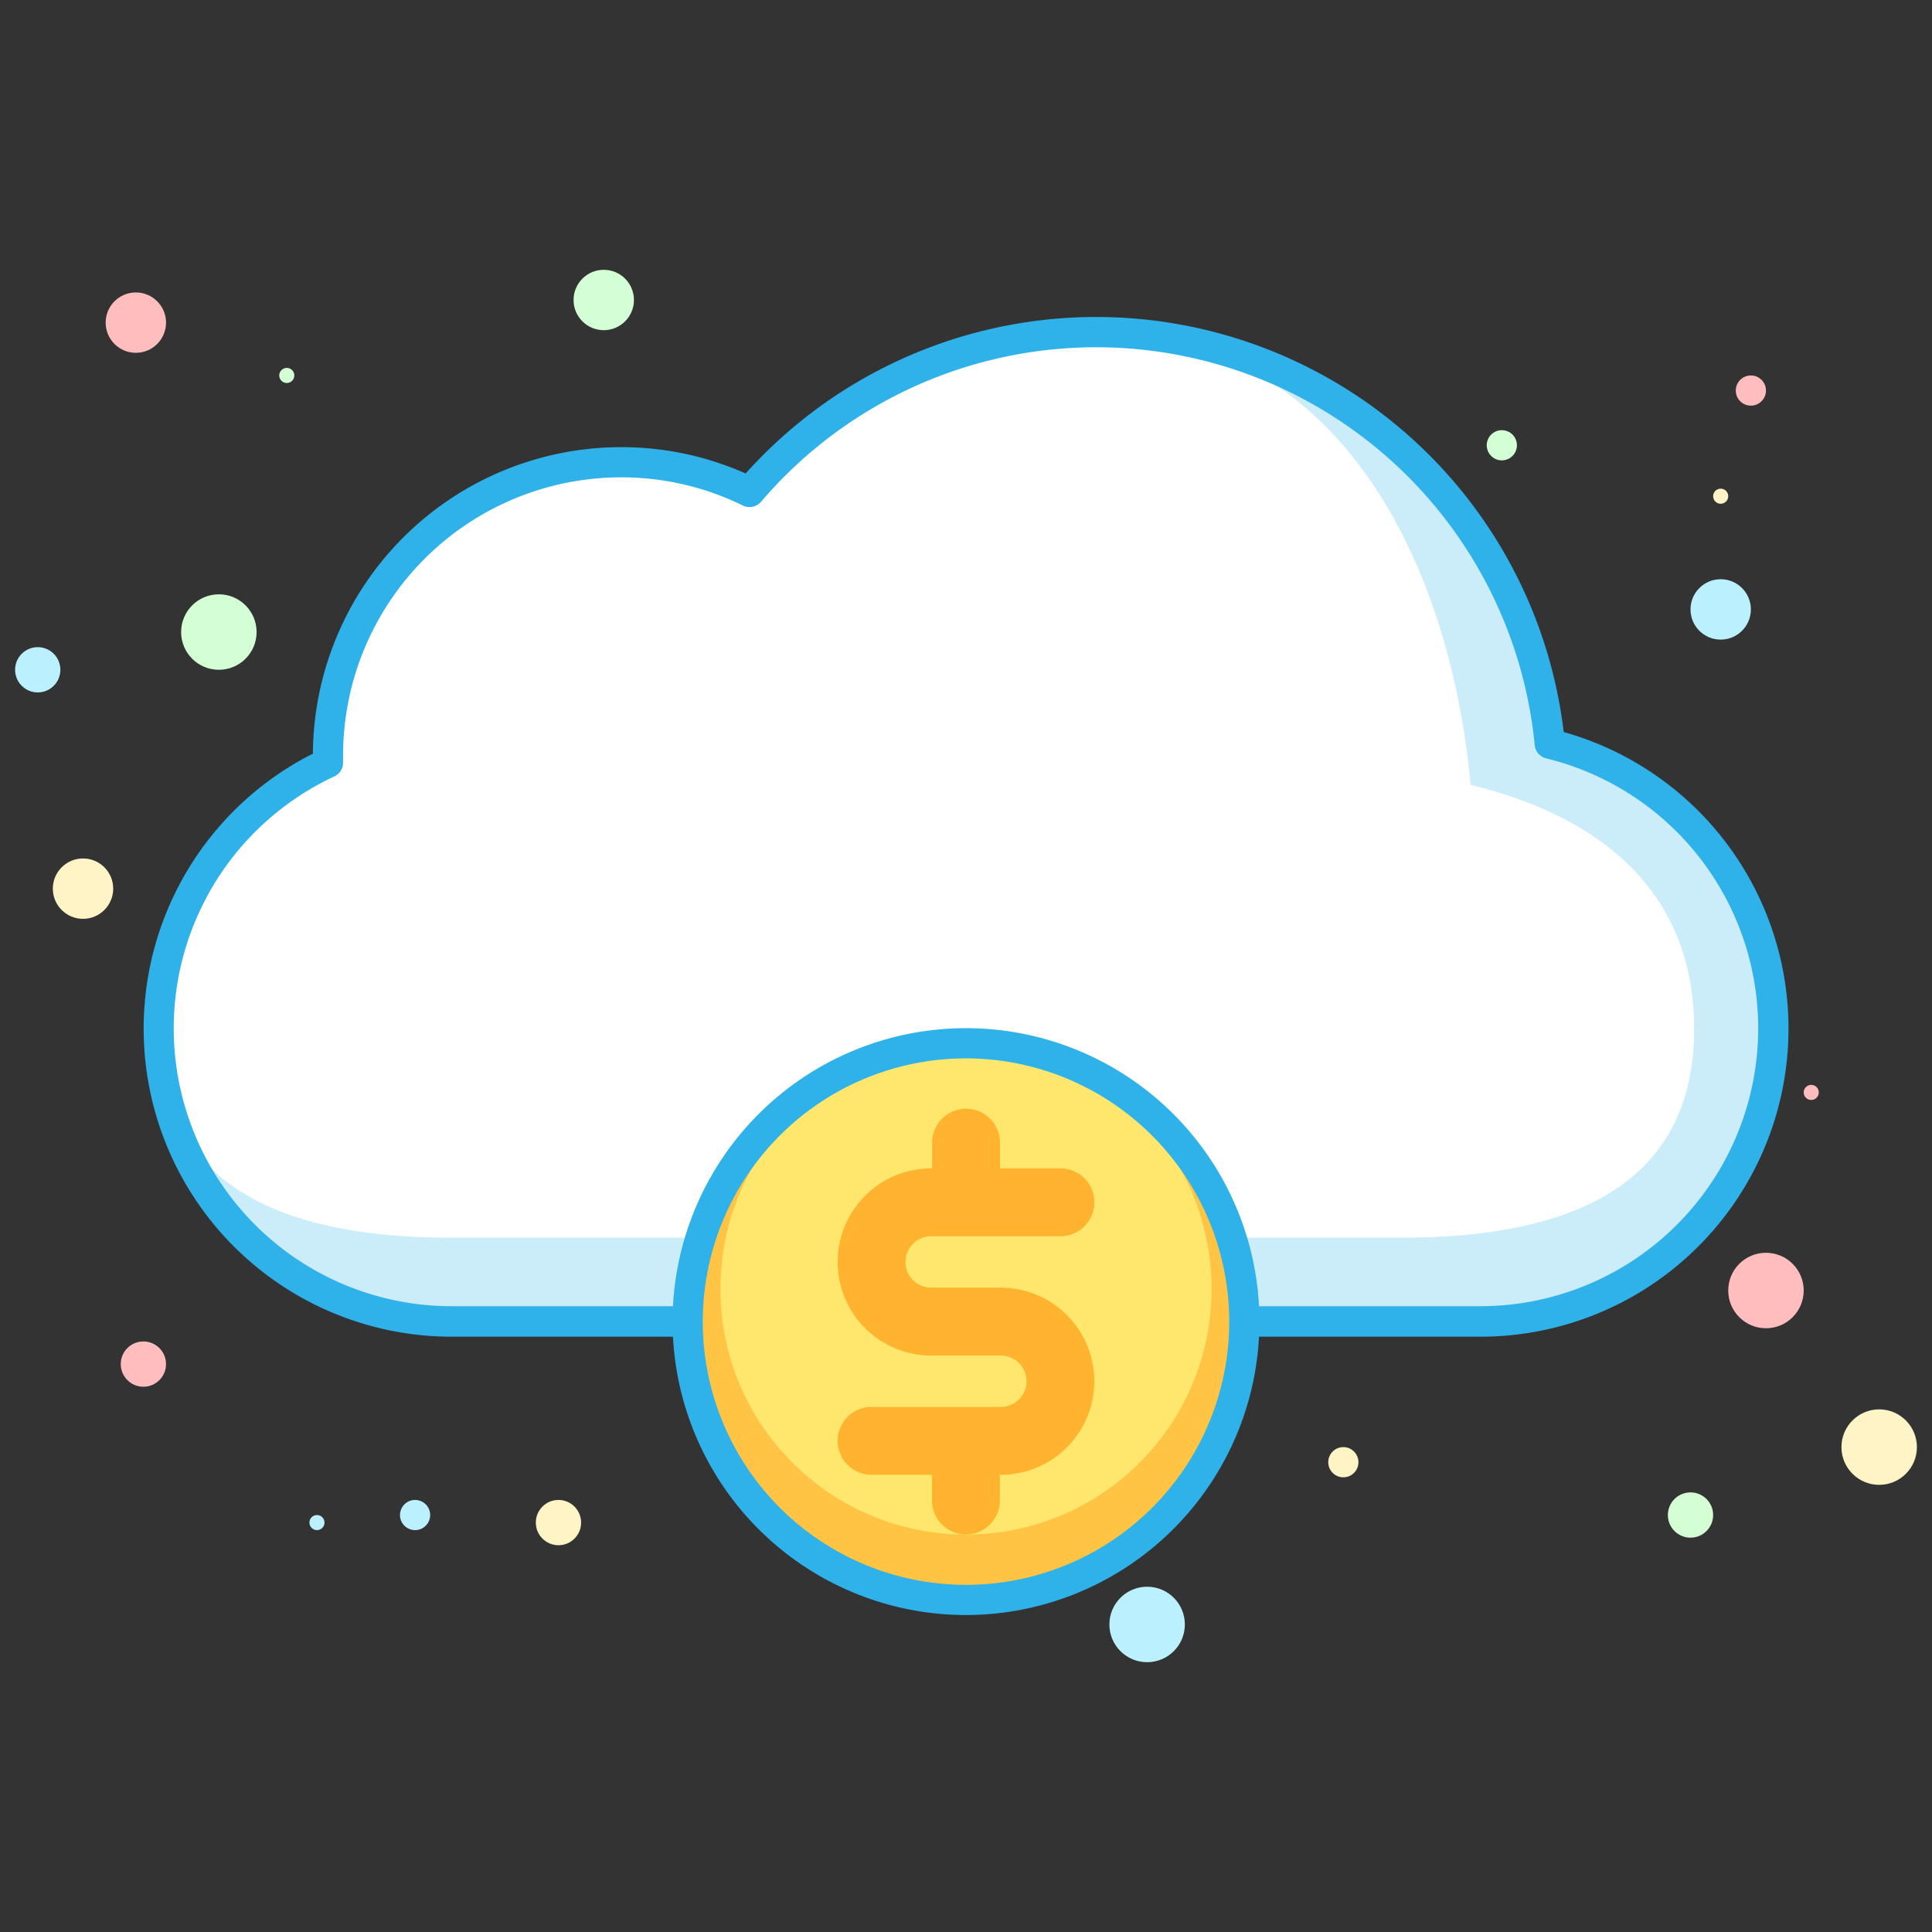
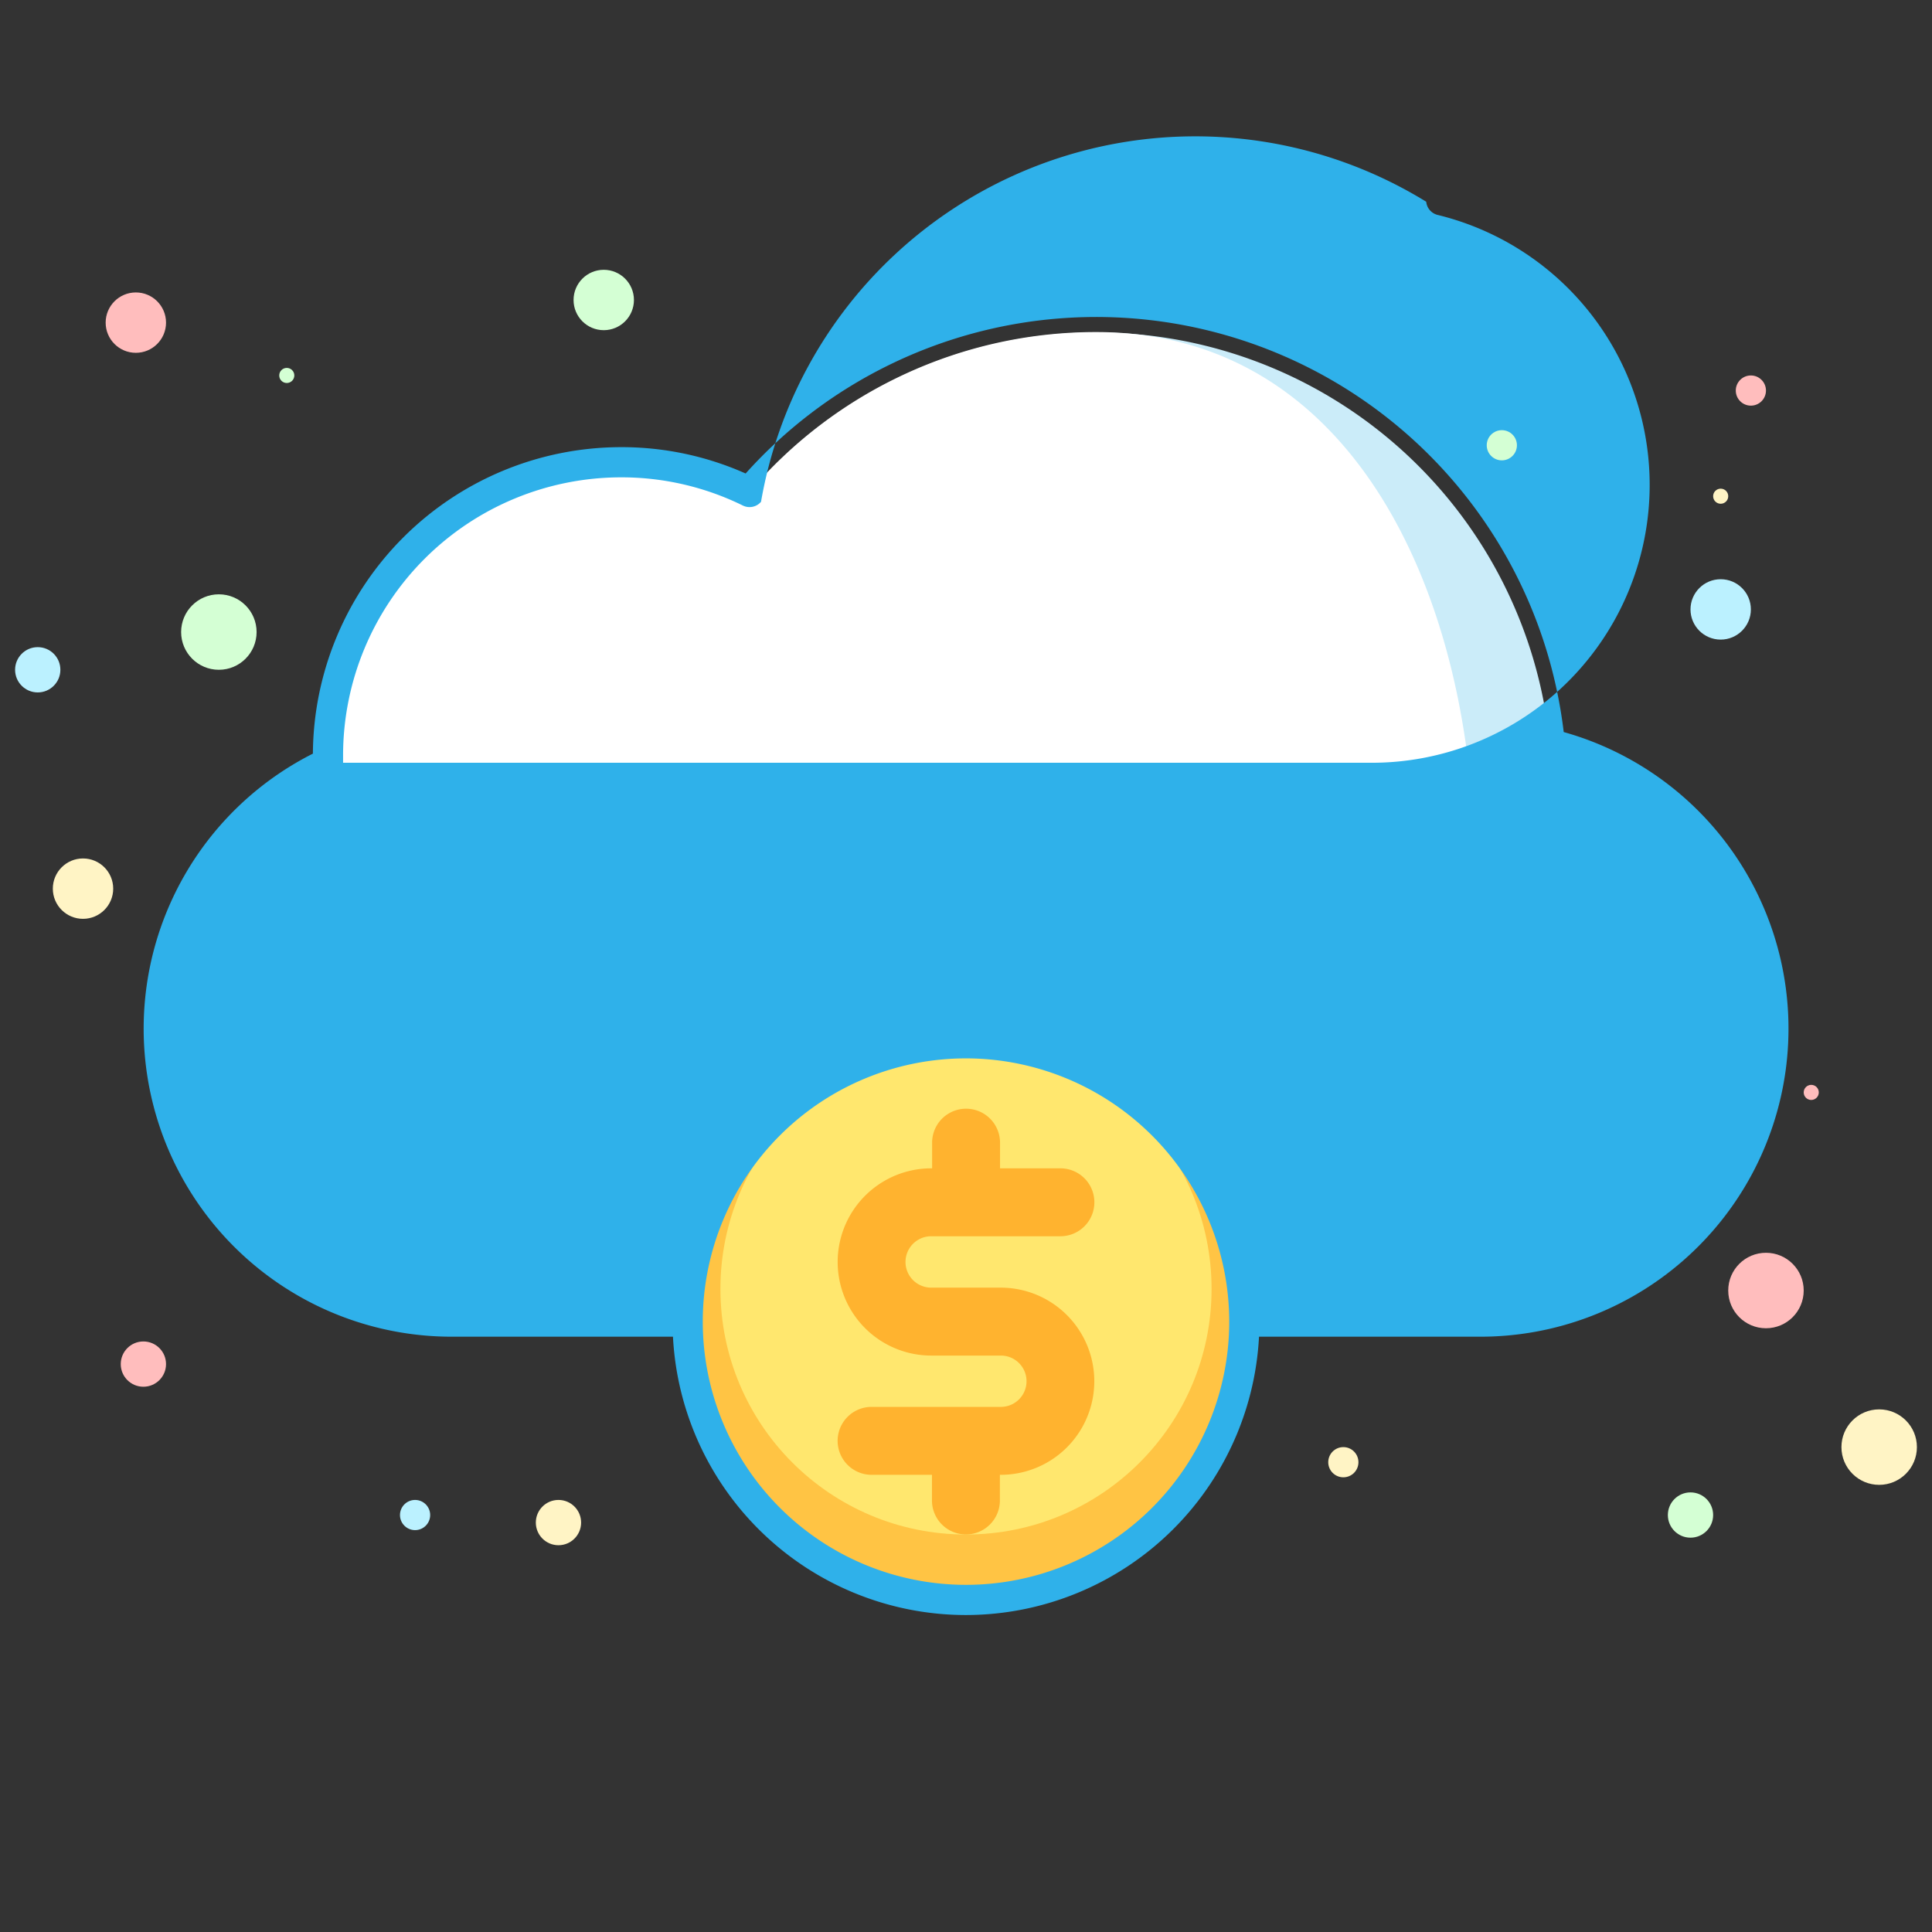
<svg xmlns="http://www.w3.org/2000/svg" viewBox="0 0 256 256">
  <rect x="0" y="0" width="256" height="256" fill="#333333" stroke="none" />
  <defs>
    <style>.cls-1{fill:#cbecf9;}.cls-2{fill:#fff;}.cls-3{fill:#2fb1ea;}.cls-4{fill:#ffc444;}.cls-5{fill:#ffe76e;}.cls-6{fill:#ffb32f;}.cls-7{fill:#d4ffd4;}.cls-8{fill:#ffbdbd;}.cls-9{fill:#bbf1ff;}.cls-10{fill:#fff4c5;}</style>
  </defs>
  <title />
  <g data-name="Layer 2" id="Layer_2">
    <path class="cls-1" d="M205.36,98.59a60.39,60.39,0,0,0-106-33.4,38.83,38.83,0,0,0-55.86,34.89c0,.35,0,.69,0,1a38.82,38.82,0,0,0,16.38,74h136.3a38.82,38.82,0,0,0,9.21-76.53Z" />
    <path class="cls-2" d="M194.87,104C192,73.37,176.64,44,145.25,44A60.25,60.25,0,0,0,99.32,65.19a38.83,38.83,0,0,0-55.86,34.89c0,.35,0,.69,0,1A38.81,38.81,0,0,0,21,136.3C21,157.74,38.41,164,59.85,164H185.66c21.44,0,38.82-6.26,38.82-27.7C224.48,118,211.87,108.13,194.87,104Z" />
-     <path class="cls-3" d="M196.15,177.12H59.85A40.82,40.82,0,0,1,41.46,99.86,40.87,40.87,0,0,1,82.28,59.25,40.38,40.38,0,0,1,98.8,62.74,62.39,62.39,0,0,1,207.2,97a40.82,40.82,0,0,1-11.06,80.12ZM82.28,63.25a36.86,36.86,0,0,0-36.82,36.82v1a2,2,0,0,1-1.16,1.81,36.82,36.82,0,0,0,15.54,70.2h136.3a36.82,36.82,0,0,0,8.74-72.59,2,2,0,0,1-1.52-1.75A58.39,58.39,0,0,0,100.84,66.49a2,2,0,0,1-2.4.5A36.41,36.41,0,0,0,82.28,63.25Z" />
+     <path class="cls-3" d="M196.15,177.12H59.85A40.82,40.82,0,0,1,41.46,99.86,40.87,40.87,0,0,1,82.28,59.25,40.38,40.38,0,0,1,98.8,62.74,62.39,62.39,0,0,1,207.2,97a40.82,40.82,0,0,1-11.06,80.12ZM82.28,63.25a36.86,36.86,0,0,0-36.82,36.82v1h136.3a36.82,36.82,0,0,0,8.74-72.59,2,2,0,0,1-1.52-1.75A58.39,58.39,0,0,0,100.84,66.49a2,2,0,0,1-2.4.5A36.41,36.41,0,0,0,82.28,63.25Z" />
    <circle class="cls-4" cx="128" cy="175.12" r="36.88" />
    <circle class="cls-5" cx="128" cy="170.79" r="32.54" />
    <path class="cls-3" d="M128,214a38.88,38.88,0,1,1,38.88-38.88A38.92,38.92,0,0,1,128,214Zm0-73.76a34.88,34.88,0,1,0,34.88,34.88A34.92,34.92,0,0,0,128,140.24Z" />
    <path class="cls-6" d="M132.61,170.62h-9.22a3.4,3.4,0,0,1,0-6.81h17.12a4.5,4.5,0,1,0,0-9h-8v-3.4a4.5,4.5,0,0,0-9,0v3.4h-.11a12.4,12.4,0,0,0,0,24.81h9.22a3.4,3.4,0,1,1,0,6.8H115.49a4.5,4.5,0,1,0,0,9h8v3.4a4.5,4.5,0,0,0,9,0v-3.4h.11a12.4,12.4,0,1,0,0-24.8Z" />
    <circle class="cls-7" cx="29" cy="83.75" r="5" />
    <circle class="cls-7" cx="80" cy="39.75" r="4" />
    <circle class="cls-7" cx="224" cy="200.75" r="3" />
    <circle class="cls-7" cx="199" cy="59" r="2" />
    <circle class="cls-7" cx="38" cy="49.75" r="1" />
    <circle class="cls-8" cx="234" cy="171" r="5" />
    <circle class="cls-8" cx="18" cy="42.75" r="4" />
    <circle class="cls-8" cx="19" cy="180.75" r="3" />
    <circle class="cls-8" cx="232" cy="51.75" r="2" />
    <circle class="cls-8" cx="240" cy="144.75" r="1" />
-     <circle class="cls-9" cx="152" cy="215.25" r="5" />
    <circle class="cls-9" cx="228" cy="80.75" r="4" />
    <circle class="cls-9" cx="5" cy="88.75" r="3" />
    <circle class="cls-9" cx="55" cy="200.75" r="2" />
-     <circle class="cls-9" cx="42" cy="201.75" r="1" />
    <circle class="cls-10" cx="249" cy="191.75" r="5" />
    <circle class="cls-10" cx="11" cy="117.75" r="4" />
    <circle class="cls-10" cx="74" cy="201.75" r="3" />
    <circle class="cls-10" cx="178" cy="193.75" r="2" />
    <circle class="cls-10" cx="228" cy="65.75" r="1" />
  </g>
</svg>